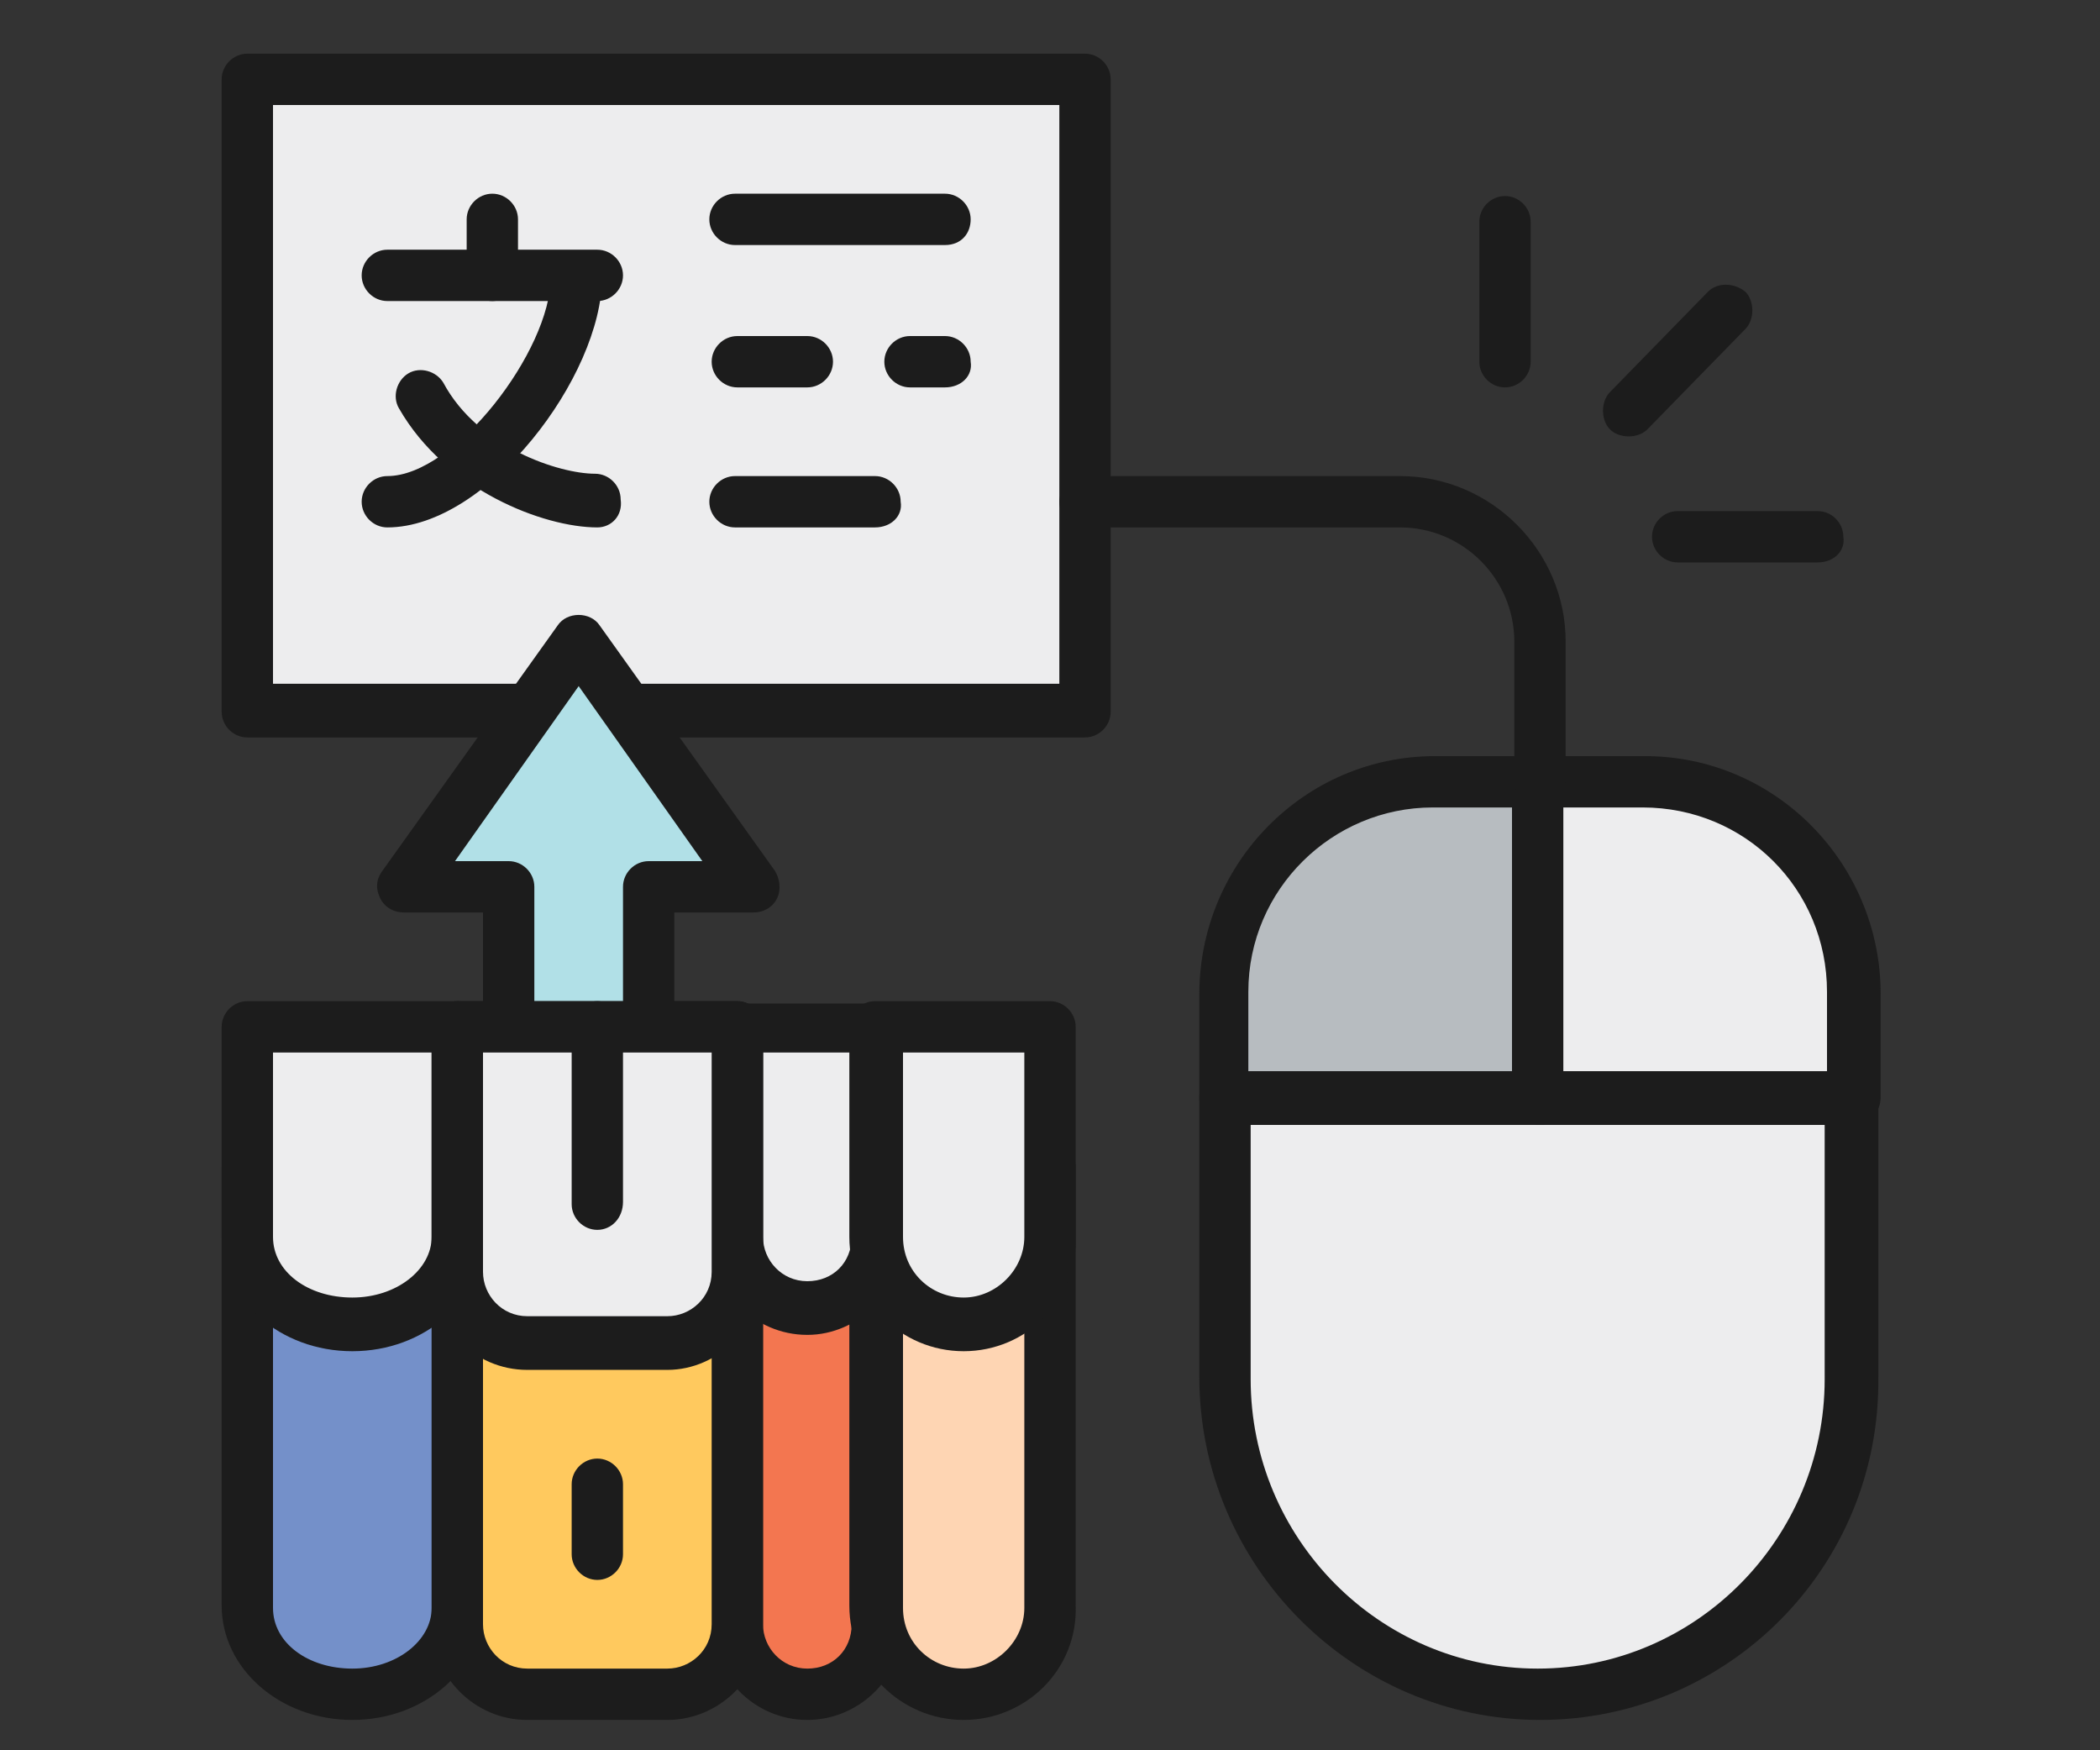
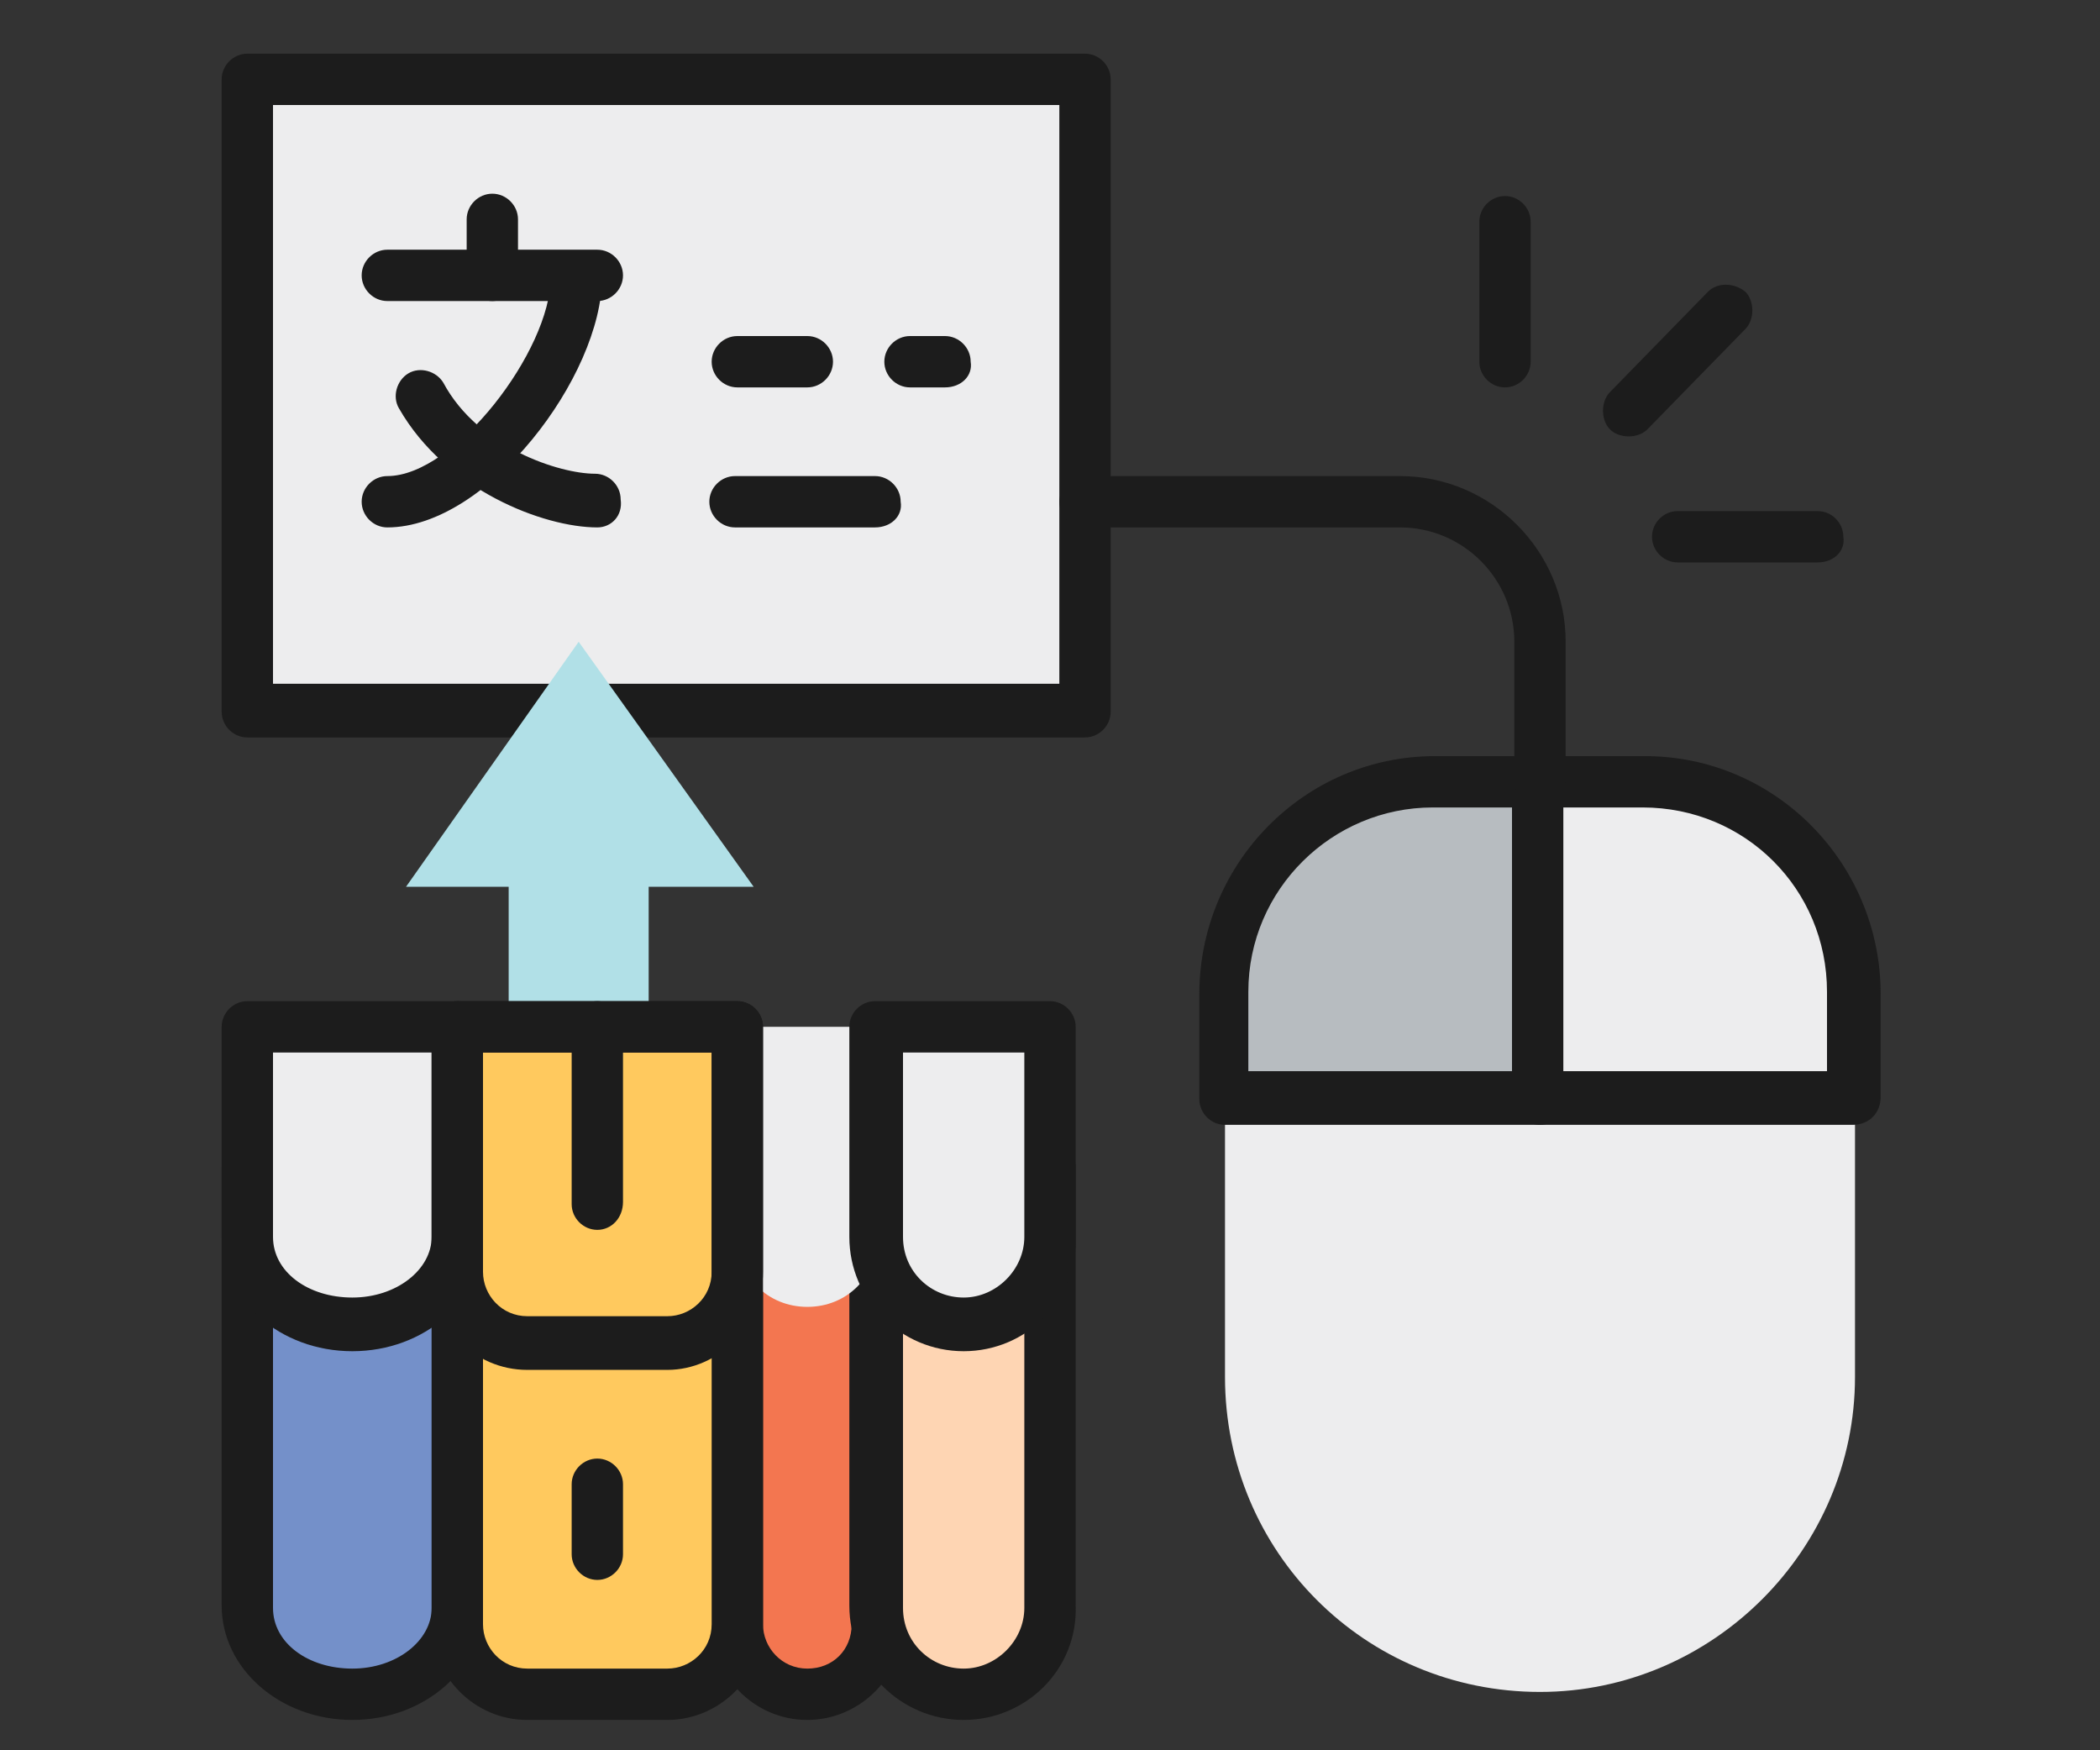
<svg xmlns="http://www.w3.org/2000/svg" version="1.1" id="Layer_1" x="0px" y="0px" viewBox="0 0 90 75" style="enable-background:new 0 0 90 75;" xml:space="preserve">
  <rect x="0" y="0" width="90" height="75" fill="#333333" stroke="none" />
  <style type="text/css">
	.st0{fill:#EDEDEE;}
	.st1{fill:#1C1C1C;}
	.st2{fill:#B1E0E7;}
	.st3{fill:#F37650;}
	.st4{fill:#FED5B3;}
	.st5{fill:#7490C9;}
	.st6{fill:#FFC95E;}
	.st7{fill:#B7BCC0;}
</style>
  <g>
    <rect x="10.6" y="3.4" class="st0" width="35.9" height="27.1" />
    <path class="st1" d="M46.5,31.6H10.6c-0.6,0-1.1-0.5-1.1-1.1V3.4c0-0.6,0.5-1.1,1.1-1.1h35.9c0.6,0,1.1,0.5,1.1,1.1v27.1   C47.6,31.1,47.1,31.6,46.5,31.6z M11.7,29.3h33.7V4.5H11.7V29.3z" />
    <polygon class="st2" points="24.8,27.5 17.4,38 21.8,38 21.8,50 27.8,50 27.8,38 32.3,38  " />
-     <path class="st1" d="M27.8,51.2h-6c-0.6,0-1.1-0.5-1.1-1.1V39.1h-3.4c-0.4,0-0.8-0.2-1-0.6c-0.2-0.4-0.2-0.8,0.1-1.2l7.5-10.5   c0.4-0.6,1.4-0.6,1.8,0l7.5,10.5c0.2,0.3,0.3,0.8,0.1,1.2c-0.2,0.4-0.6,0.6-1,0.6h-3.4V50C28.9,50.7,28.4,51.2,27.8,51.2z M23,48.9   h3.7V38c0-0.6,0.5-1.1,1.1-1.1h2.3l-5.3-7.5l-5.3,7.5h2.3c0.6,0,1.1,0.5,1.1,1.1V48.9z" />
    <path class="st3" d="M37.5,69.6V48.5h-6v21.1c0,1.7,1.3,3,3,3l0,0C36.2,72.6,37.5,71.3,37.5,69.6z" />
    <path class="st1" d="M34.6,73.7c-2.3,0-4.1-1.9-4.1-4.1V48.5c0-0.6,0.5-1.1,1.1-1.1h6c0.6,0,1.1,0.5,1.1,1.1v21.1   C38.7,71.9,36.8,73.7,34.6,73.7z M32.7,49.7v19.9c0,1,0.8,1.9,1.9,1.9s1.9-0.8,1.9-1.9V49.7H32.7z" />
    <path class="st4" d="M45,68.8V50h-7.5v18.8c0,2.1,1.7,3.8,3.7,3.8l0,0C43.4,72.6,45,70.9,45,68.8z" />
    <path class="st1" d="M41.3,73.7c-2.7,0-4.9-2.2-4.9-4.9V50c0-0.6,0.5-1.1,1.1-1.1H45c0.6,0,1.1,0.5,1.1,1.1v18.8   C46.2,71.5,44,73.7,41.3,73.7z M38.7,51.2v17.7c0,1.5,1.2,2.6,2.6,2.6c1.4,0,2.6-1.2,2.6-2.6V51.2H38.7z" />
    <path class="st5" d="M19.6,68.8V50h-9v18.8c0,2.1,2,3.8,4.5,3.8l0,0C17.6,72.6,19.6,70.9,19.6,68.8z" />
    <path class="st1" d="M15.1,73.7c-3.1,0-5.6-2.2-5.6-4.9V50c0-0.6,0.5-1.1,1.1-1.1h9c0.6,0,1.1,0.5,1.1,1.1v18.8   C20.7,71.5,18.2,73.7,15.1,73.7z M11.7,51.2v17.7c0,1.5,1.5,2.6,3.4,2.6s3.4-1.2,3.4-2.6V51.2H11.7z" />
    <path class="st0" d="M31.6,44v9c0,1.7,1.3,3,3,3s3-1.3,3-3v-9H31.6z" />
-     <path class="st1" d="M34.6,57.2c-2.3,0-4.1-1.9-4.1-4.1v-9c0-0.6,0.5-1.1,1.1-1.1h6c0.6,0,1.1,0.5,1.1,1.1v9   C38.7,55.3,36.8,57.2,34.6,57.2z M32.7,45.1V53c0,1,0.8,1.9,1.9,1.9s1.9-0.8,1.9-1.9v-7.9H32.7z" />
    <path class="st0" d="M10.6,44v9c0,2.1,2,3.8,4.5,3.8c2.5,0,4.5-1.7,4.5-3.8v-9H10.6z" />
    <path class="st1" d="M15.1,57.9c-3.1,0-5.6-2.2-5.6-4.9v-9c0-0.6,0.5-1.1,1.1-1.1h9c0.6,0,1.1,0.5,1.1,1.1v9   C20.7,55.7,18.2,57.9,15.1,57.9z M11.7,45.1V53c0,1.5,1.5,2.6,3.4,2.6s3.4-1.2,3.4-2.6v-7.9H11.7z" />
    <path class="st0" d="M37.5,44v9c0,2.1,1.7,3.8,3.7,3.8c2.1,0,3.7-1.7,3.7-3.8v-9H37.5z" />
    <path class="st1" d="M41.3,57.9c-2.7,0-4.9-2.2-4.9-4.9v-9c0-0.6,0.5-1.1,1.1-1.1H45c0.6,0,1.1,0.5,1.1,1.1v9   C46.2,55.7,44,57.9,41.3,57.9z M38.7,45.1V53c0,1.5,1.2,2.6,2.6,2.6c1.4,0,2.6-1.2,2.6-2.6v-7.9H38.7z" />
    <path class="st6" d="M31.6,69.6V44h-12v25.6c0,1.7,1.3,3,3,3h6C30.2,72.6,31.6,71.3,31.6,69.6z" />
    <path class="st1" d="M28.6,73.7h-6c-2.3,0-4.1-1.9-4.1-4.1V44c0-0.6,0.5-1.1,1.1-1.1h12c0.6,0,1.1,0.5,1.1,1.1v25.6   C32.7,71.9,30.8,73.7,28.6,73.7z M20.7,45.1v24.5c0,1,0.8,1.9,1.9,1.9h6c1,0,1.9-0.8,1.9-1.9V45.1H20.7z" />
-     <path class="st0" d="M31.6,54.6V44h-12v10.5c0,1.7,1.3,3,3,3h6C30.2,57.6,31.6,56.2,31.6,54.6z" />
    <path class="st1" d="M28.6,58.7h-6c-2.3,0-4.1-1.9-4.1-4.1V44c0-0.6,0.5-1.1,1.1-1.1h12c0.6,0,1.1,0.5,1.1,1.1v10.5   C32.7,56.8,30.8,58.7,28.6,58.7z M20.7,45.1v9.4c0,1,0.8,1.9,1.9,1.9h6c1,0,1.9-0.8,1.9-1.9v-9.4H20.7z" />
    <path class="st1" d="M25.6,52.7c-0.6,0-1.1-0.5-1.1-1.1V44c0-0.6,0.5-1.1,1.1-1.1s1.1,0.5,1.1,1.1v7.5   C26.7,52.2,26.2,52.7,25.6,52.7z" />
    <path class="st1" d="M25.6,67.7c-0.6,0-1.1-0.5-1.1-1.1v-3c0-0.6,0.5-1.1,1.1-1.1s1.1,0.5,1.1,1.1v3C26.7,67.2,26.2,67.7,25.6,67.7   z" />
    <path class="st0" d="M52.5,47v12c0,7.5,6,13.5,13.5,13.5c7.4,0,13.5-6.1,13.5-13.5V47H52.5z" />
-     <path class="st1" d="M66,73.7c-8,0-14.6-6.6-14.6-14.7V47c0-0.6,0.5-1.1,1.1-1.1h26.9c0.6,0,1.1,0.5,1.1,1.1v12   C80.6,67.2,74,73.7,66,73.7z M53.6,48.2v10.9c0,6.8,5.5,12.4,12.3,12.4s12.3-5.6,12.3-12.4V48.2H53.6z" />
    <path class="st7" d="M61.5,33.5c-5,0-9,4-9,9V47H66V33.5H61.5z" />
    <path class="st1" d="M66,48.2H52.5c-0.6,0-1.1-0.5-1.1-1.1v-4.5c0-5.6,4.5-10.2,10.1-10.2H66c0.6,0,1.1,0.5,1.1,1.1V47   C67.1,47.7,66.6,48.2,66,48.2z M53.6,45.9h11.2V34.6h-3.4c-4.3,0-7.9,3.5-7.9,7.9V45.9z" />
    <path class="st0" d="M79.4,42.5c0-5-4-9-9-9H66V47h13.5V42.5z" />
    <path class="st1" d="M79.4,48.2H66c-0.6,0-1.1-0.5-1.1-1.1V33.5c0-0.6,0.5-1.1,1.1-1.1h4.5c5.6,0,10.1,4.6,10.1,10.2V47   C80.6,47.7,80.1,48.2,79.4,48.2z M67.1,45.9h11.2v-3.4c0-4.4-3.5-7.9-7.9-7.9h-3.4V45.9z" />
    <path class="st1" d="M66,34.6c-0.6,0-1.1-0.5-1.1-1.1v-6c0-2.7-2.2-4.9-4.9-4.9H46.5c-0.6,0-1.1-0.5-1.1-1.1c0-0.6,0.5-1.1,1.1-1.1   H60c3.9,0,7.1,3.2,7.1,7.1v6C67.1,34.1,66.6,34.6,66,34.6z" />
    <path class="st1" d="M64.5,16.6c-0.6,0-1.1-0.5-1.1-1.1v-6c0-0.6,0.5-1.1,1.1-1.1c0.6,0,1.1,0.5,1.1,1.1v6   C65.6,16.1,65.1,16.6,64.5,16.6z" />
    <path class="st1" d="M77.9,24.1h-6c-0.6,0-1.1-0.5-1.1-1.1c0-0.6,0.5-1.1,1.1-1.1h6c0.6,0,1.1,0.5,1.1,1.1   C79.1,23.6,78.6,24.1,77.9,24.1z" />
    <path class="st1" d="M69.8,18.7c-0.3,0-0.6-0.1-0.8-0.3c-0.4-0.4-0.4-1.2,0-1.6l4.2-4.3c0.4-0.4,1.1-0.4,1.6,0   c0.4,0.4,0.4,1.2,0,1.6l-4.2,4.3C70.4,18.6,70.1,18.7,69.8,18.7z" />
    <path class="st1" d="M25.6,12.9h-9c-0.6,0-1.1-0.5-1.1-1.1c0-0.6,0.5-1.1,1.1-1.1h9c0.6,0,1.1,0.5,1.1,1.1   C26.7,12.4,26.2,12.9,25.6,12.9z" />
    <path class="st1" d="M21.1,12.9c-0.6,0-1.1-0.5-1.1-1.1V9.4c0-0.6,0.5-1.1,1.1-1.1s1.1,0.5,1.1,1.1v2.4   C22.2,12.4,21.7,12.9,21.1,12.9z" />
    <path class="st1" d="M16.6,22.6c-0.6,0-1.1-0.5-1.1-1.1c0-0.6,0.5-1.1,1.1-1.1c2.9,0,7-5.4,7-8.5c0-0.6,0.5-1.1,1.1-1.1   s1.1,0.5,1.1,1.1C25.8,16.1,20.9,22.6,16.6,22.6z" />
    <path class="st1" d="M25.6,22.6c-2.3,0-6.5-1.6-8.5-5.1c-0.3-0.5-0.1-1.2,0.4-1.5c0.5-0.3,1.2-0.1,1.5,0.4c1.5,2.8,5,3.9,6.5,3.9   c0.6,0,1.1,0.5,1.1,1.1C26.7,22.1,26.2,22.6,25.6,22.6z" />
    <path class="st1" d="M40.5,16.6H39c-0.6,0-1.1-0.5-1.1-1.1c0-0.6,0.5-1.1,1.1-1.1h1.5c0.6,0,1.1,0.5,1.1,1.1   C41.7,16.1,41.2,16.6,40.5,16.6z M34.6,16.6h-3c-0.6,0-1.1-0.5-1.1-1.1c0-0.6,0.5-1.1,1.1-1.1h3c0.6,0,1.1,0.5,1.1,1.1   C35.7,16.1,35.2,16.6,34.6,16.6z" />
    <path class="st1" d="M37.5,22.6h-6c-0.6,0-1.1-0.5-1.1-1.1c0-0.6,0.5-1.1,1.1-1.1h6c0.6,0,1.1,0.5,1.1,1.1   C38.7,22.1,38.2,22.6,37.5,22.6z" />
-     <path class="st1" d="M40.5,10.5h-9c-0.6,0-1.1-0.5-1.1-1.1s0.5-1.1,1.1-1.1h9c0.6,0,1.1,0.5,1.1,1.1S41.2,10.5,40.5,10.5z" />
  </g>
</svg>